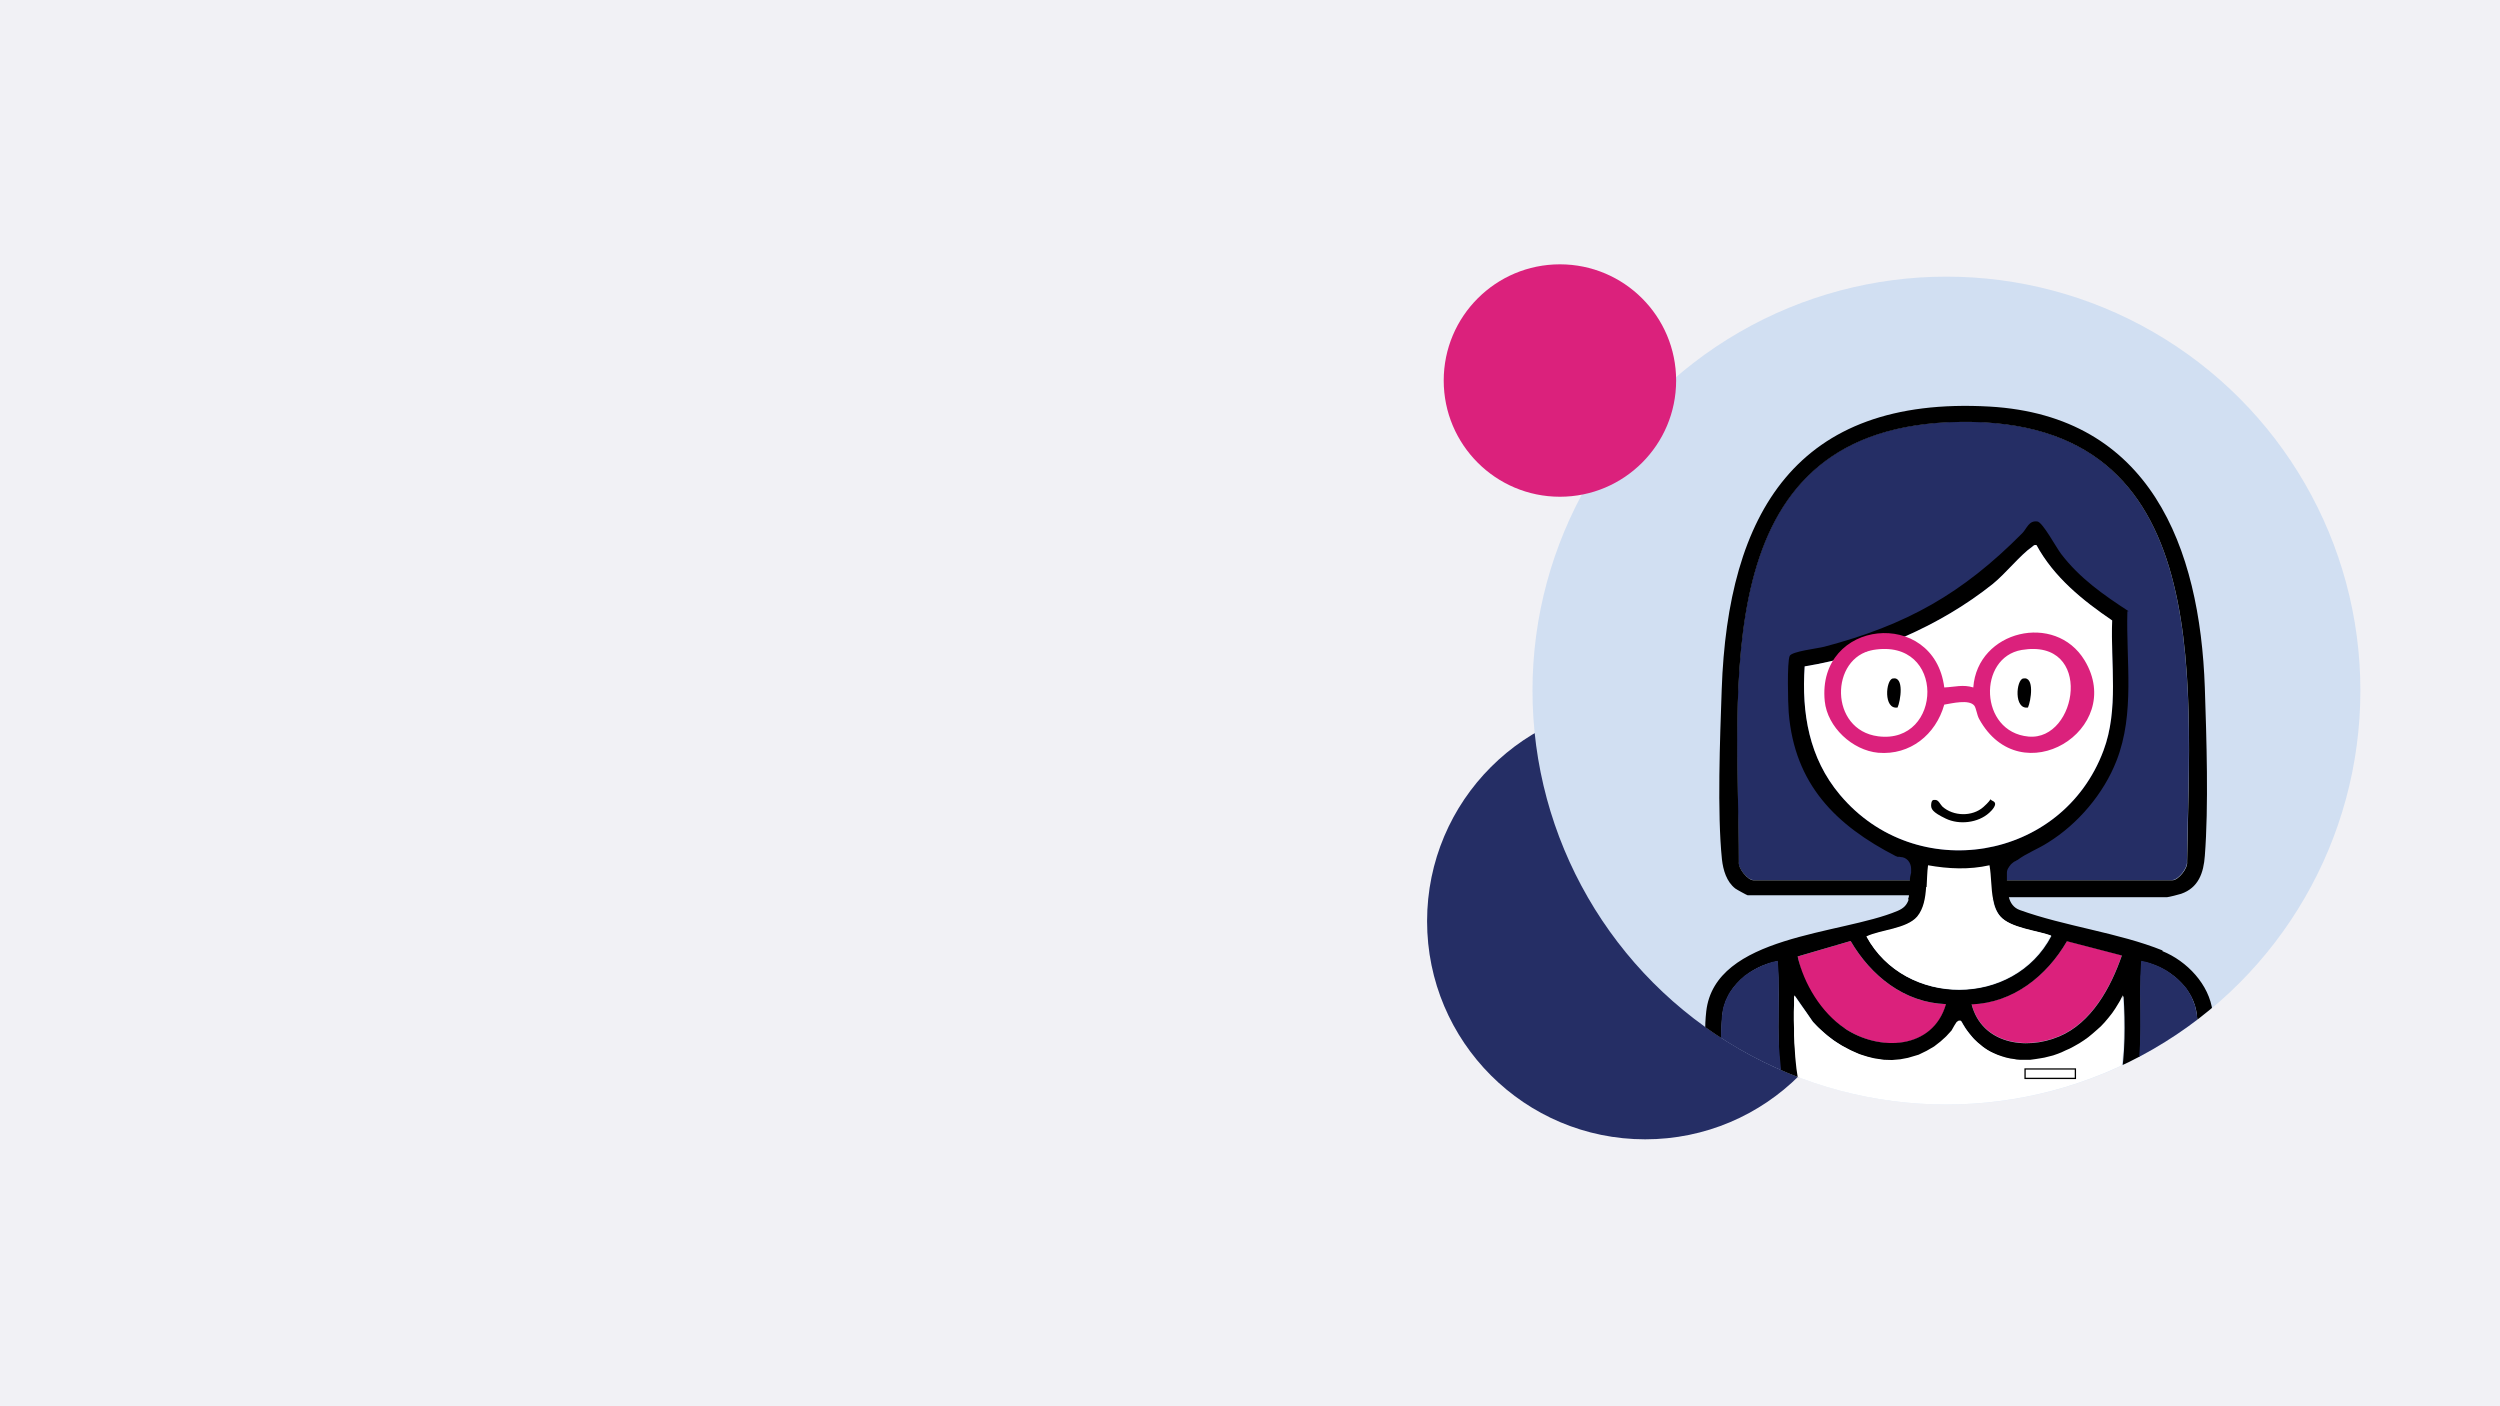
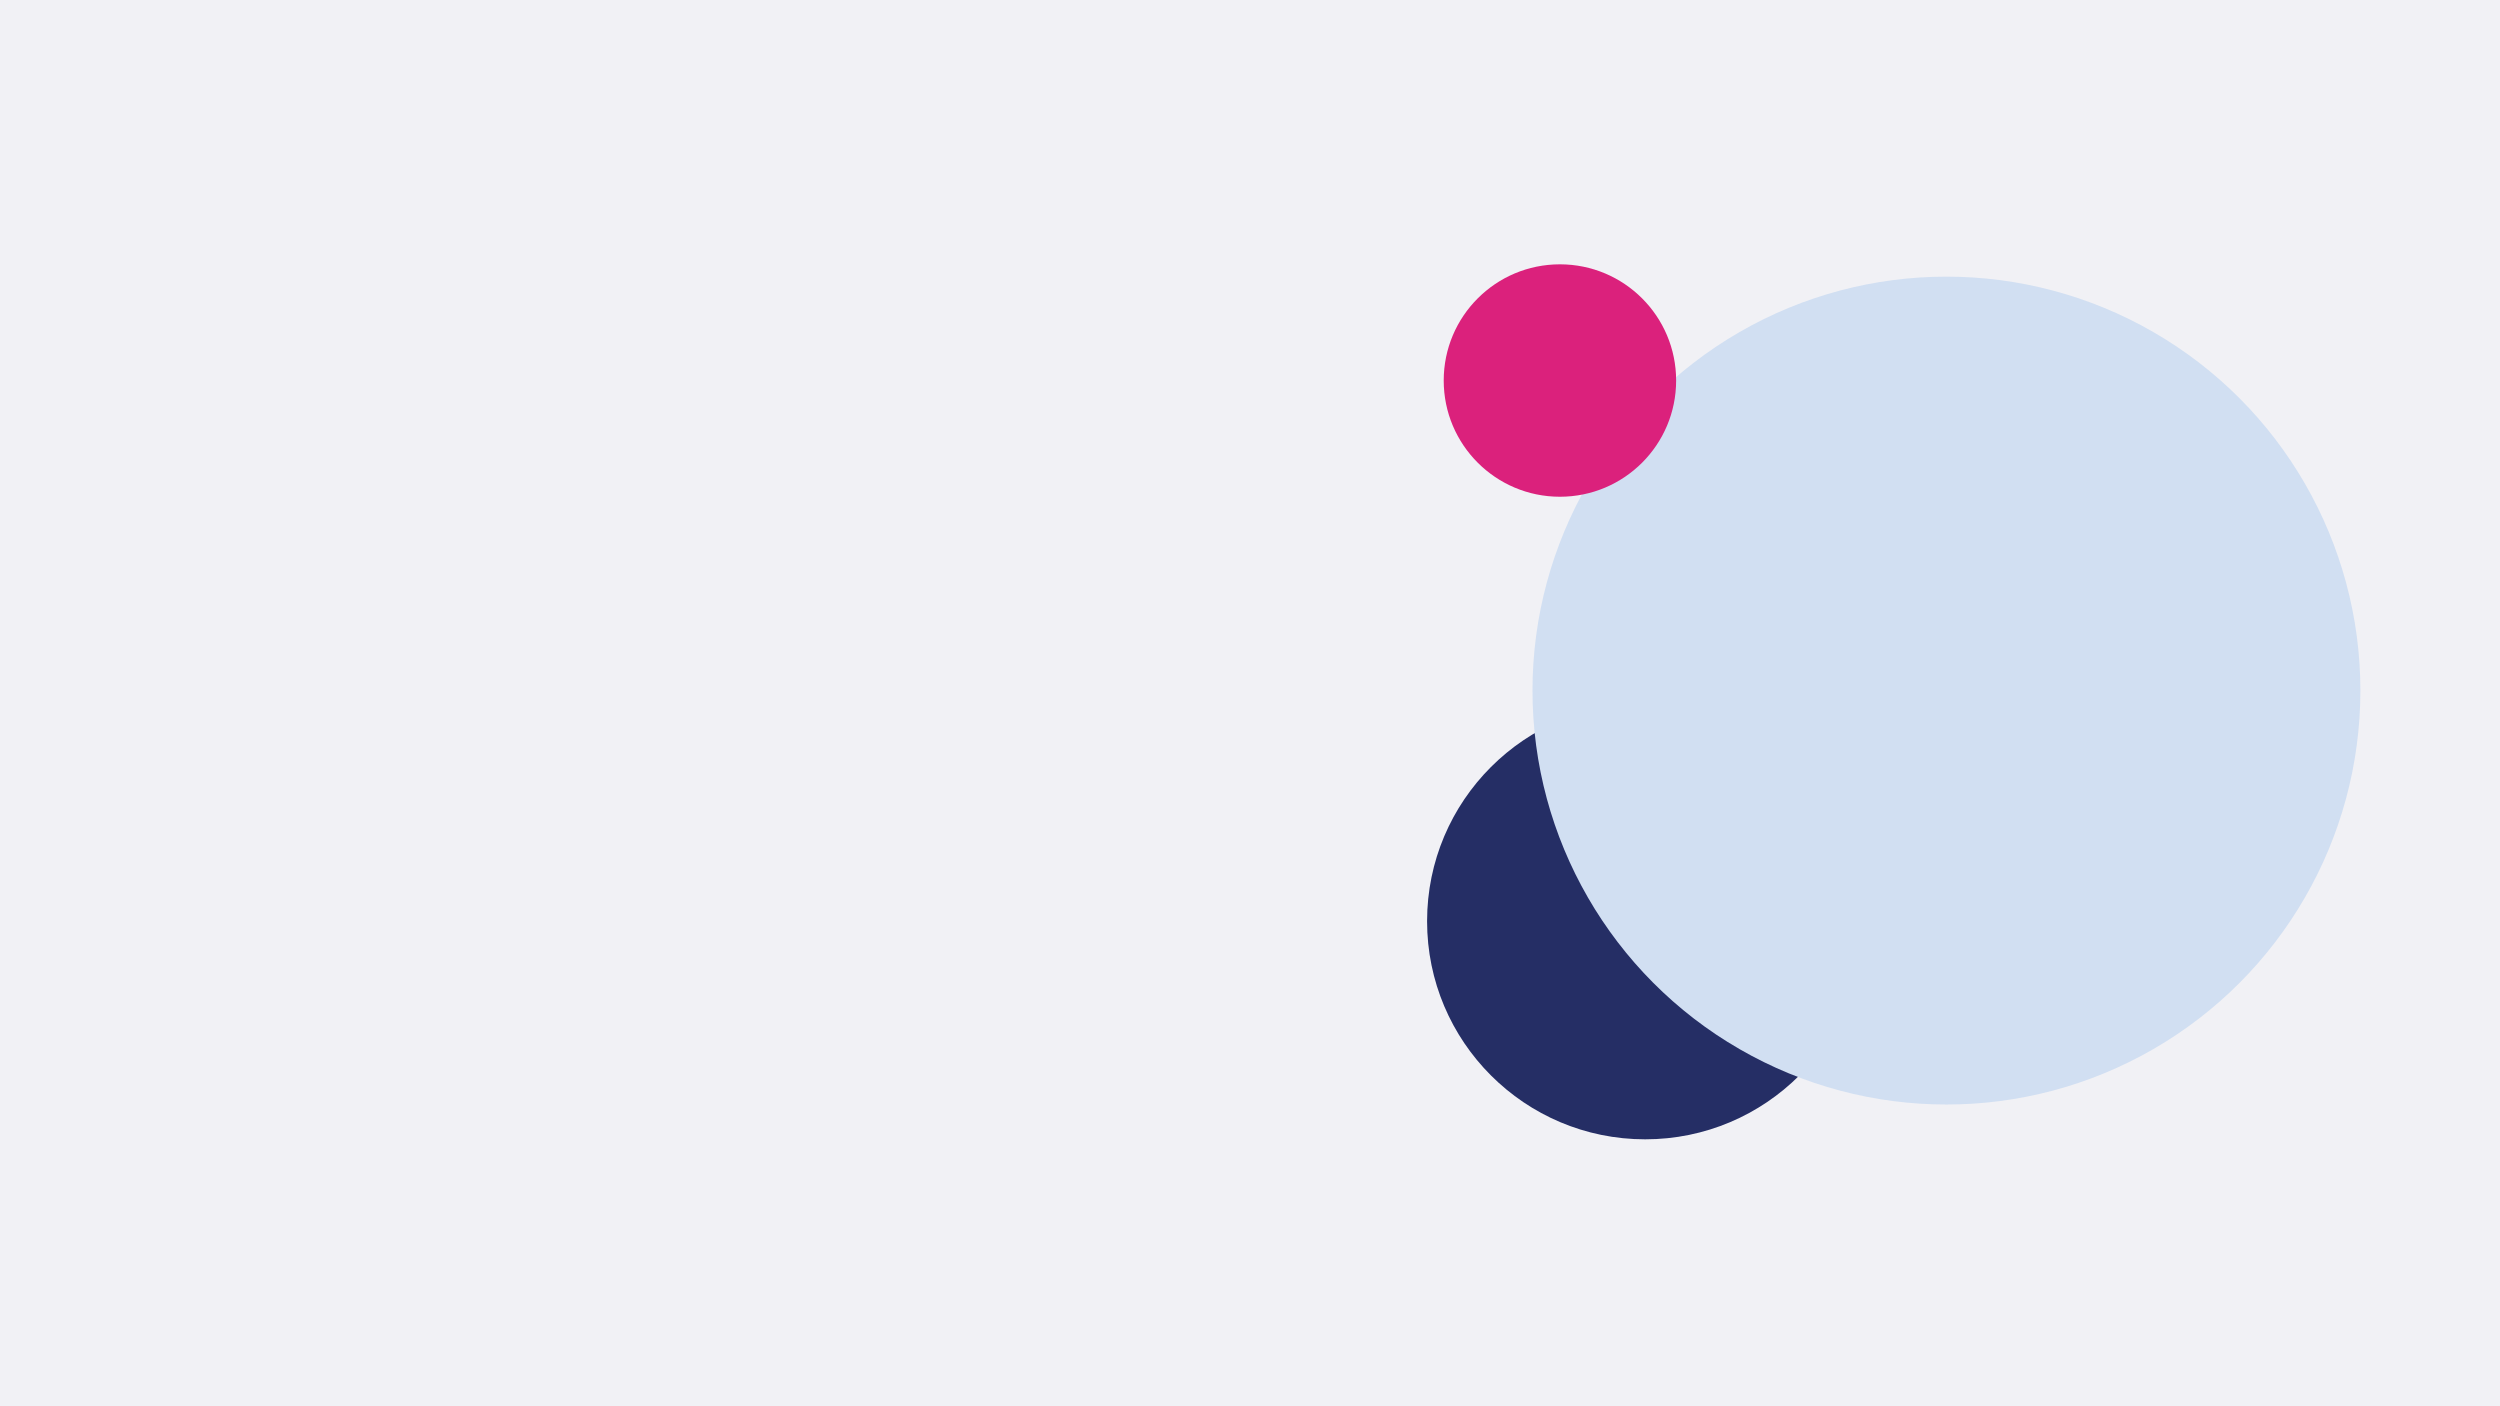
<svg xmlns="http://www.w3.org/2000/svg" id="Layer_1" data-name="Layer 1" viewBox="0 0 1920 1080">
  <defs>
    <style>
      .cls-1 {
        fill: none;
      }

      .cls-2 {
        fill: #d1dff2;
      }

      .cls-3 {
        fill: #252e65;
      }

      .cls-4 {
        stroke: #000;
        stroke-miterlimit: 10;
      }

      .cls-4, .cls-5 {
        fill: #fff;
      }

      .cls-6 {
        fill: #db217c;
      }

      .cls-7 {
        clip-path: url(#clippath);
      }

      .cls-8 {
        fill: #f1f1f5;
      }
    </style>
    <clipPath id="clippath">
-       <circle class="cls-1" cx="1494.68" cy="530.37" r="317.91" />
-     </clipPath>
+       </clipPath>
  </defs>
  <rect class="cls-8" x="-.39" y="0" width="1920.77" height="1080" />
  <circle class="cls-3" cx="1263.5" cy="707.5" r="167.5" />
  <g>
    <circle class="cls-2" cx="1494.86" cy="530.37" r="317.91" />
    <g class="cls-7">
      <g>
-         <path class="cls-6" d="M1629.57,733.64c-8.36,24.34-23.23,51.84-48.31,62.24-26.01,10.96-59.27,5.2-67.07-24.71,31.96-1.11,57.78-21.92,73.21-48.49l42.18,10.96h0Z" />
-         <path class="cls-6" d="M1494.68,771.36c-10.03,34.93-51.1,36.6-77.85,18.58-26.76-18.02-31.59-34.56-36.23-55.37l40.69-11.89c15.61,26.76,41.25,47.38,73.21,48.49h.19v.19Z" />
        <path class="cls-3" d="M1496.16,324.13c-186.54,8.36-160.9,203.82-160.9,337.6-.74,5.02,6.88,14.12,11.15,14.12h128.39v-2.23h65.4v2.23h128.2c4.27,0,11.89-9.1,11.15-14.12,2.42-145.11,21.74-346.89-183.39-337.6Z" />
        <path d="M1699.25,776.93c-2.42-20.81-19.7-38.83-38.46-46.45v-.56c-33.63-13.56-75.25-18.58-109.62-31.03-4.65-1.67-7.25-5.39-8.36-9.85h121.51c.93,0,9.29-2.04,10.78-2.6,13.38-4.65,17.28-16.16,18.21-29.17,2.97-37.9,1.3-90.49,0-129.13h0c-3.72-107.95-41.99-208.84-165.36-215.9-148.46-8.36-201.04,82.12-205.68,217.39-1.3,37.53-3.53,94.39.19,130.43.93,8.18,3.53,17.09,10.22,22.3.93.74,9.1,5.2,9.48,5.2h123.93c0,1.11-.37,2.04-.74,3.16h.56c-1.49,4.46-3.9,6.87-8.73,8.92-43.29,18.21-140.09,18.39-146.78,77.11-2.6,22.85,1.49,49.98,0,73.21,3.53,6.5,10.22,5.57,12.26-1.11,1.49-22.11-1.86-46.45,0-68.19,1.86-22.3,21.55-38.46,42.36-42.36,2.79,33.26-2.79,67.63,5.39,100.52,1.86,7.62,3.9,18.95,13.56,14.31,5.57-2.6-.19-12.08-1.11-16.91-4.83-23.78-4.83-47.19-4.27-71.35l13.94,20.07c29.36,32.14,75.62,43.29,107.02,7.06,2.42-2.79,2.6-7.99,6.88-7.62,28.99,54.25,102.93,27.68,124.49-19.51,1.3,21.74,1.3,44.22-2.42,65.77-1.11,6.32-11.33,27.68,3.53,23.04,6.5-2.04,10.03-28.61,10.78-35.3,2.97-26.57,0-53.33,2.04-79.89,20.07,3.53,40.13,19.88,42.36,41.06,2.42,21.74-1.86,47.38,0,69.49l5.39,5.57c4.46,0,6.5-2.79,7.06-6.87,1.86-13.75,1.49-56.67-.19-70.79h-.18ZM1615.45,576.64h0c-31.77,84.91-144,103.31-202.34,33.82-23.78-28.24-29.54-62.8-27.13-98.66,51.28-8.36,103.86-30.84,144.55-63.36,9.85-7.99,21.18-22.3,29.91-28.43,1.11-.74,1.49-1.86,3.53-1.3,13.38,24.71,35.49,42.55,58.16,57.97-1.3,33.26,5.2,68.38-6.69,99.96h0ZM1346.59,676.04c-4.27,0-11.89-9.1-11.15-14.12,0-133.78-25.64-329.24,160.9-337.6,205.12-9.1,185.62,192.49,183.39,337.6.74,5.02-6.88,14.12-11.15,14.12h-127.27v-5.76c0-1.67.56-2.97,1.49-4.27.19-.37.56-.93.93-1.3,0,0,.19-.37.37-.56.56-.56,1.11-1.11,1.86-1.67.56-.56,1.3-.93,2.23-1.3.37-.37.74-.56,1.3-.74,6.88-5.2,15.61-8.36,23.41-13.38,23.04-14.31,42.73-37.53,52.58-62.8,14.31-36.6,7.25-76.36,8.36-114.83h.93c-19.32-12.63-37.53-25.27-51.84-44.03-3.72-4.83-14.12-24.34-18.21-24.9-6.69-.93-7.99,5.39-11.71,9.1-45.89,46.26-88.63,70.42-152.17,87.14-5.02,1.3-24.9,3.53-26.38,7.06-2.04,4.83-1.3,36.23-.74,43.29,4.46,55.37,36.23,86.77,82.5,110.55.37,0,.56,0,.93.37h.93c.56,0,1.11,0,1.49.19,2.42,0,4.27,1.11,5.57,2.42l.37.37h0c1.49,1.86,2.23,4.09,2.23,6.32v1.67h0v1.3c-.56,1.86-.93,3.9-.93,5.76h-120.22ZM1416.64,789.75h.19c-18.02-11.89-31.59-34.37-36.23-55.18l40.69-11.89c15.61,26.76,41.25,47.38,73.21,48.49-10.03,34.93-51.1,36.6-77.85,18.58h0ZM1433.74,719.52c10.96-5.2,30.84-5.76,39.02-15.24,3.53-4.09,5.2-9.29,6.13-15.05h8.55c1.3-7.06.93-14.68.93-21,12.82,2.23,25.83,2.23,38.65,0,0,6.87-.37,14.12.74,21h2.23c0,.56,0,.93.19,1.49h.56c.93,5.02,2.6,9.85,5.76,13.38,7.99,8.92,28.06,10.59,39.02,14.68-28.8,55.18-112.22,55-141.77.74h0ZM1581.26,796.07c-26.01,10.96-59.27,5.2-67.07-24.71,31.96-1.11,57.78-21.92,73.21-48.49l42.18,10.96c-8.36,24.34-23.23,51.84-48.31,62.24h0Z" />
        <path class="cls-5" d="M1563.98,418.52c13.38,24.71,35.49,42.55,58.16,57.97-1.3,33.26,5.2,68.38-6.69,99.96-31.77,85.1-144,103.49-202.34,34-23.78-28.24-29.54-62.8-27.13-98.66,51.28-8.36,103.86-30.84,144.55-63.36,9.85-7.99,21.18-22.3,30.1-28.43,1.11-.74,1.49-1.86,3.53-1.3h0l-.19-.19Z" />
        <path class="cls-5" d="M1536.11,703.73c-3.16-3.53-4.83-7.99-5.76-13.01h.37c-1.67-8.36-1.3-17.84-2.79-26.2-15.61,3.53-31.59,2.79-47.19,0-.74,5.39-.74,11.15-1.11,16.72h-.37c-.56,8.36-1.86,16.54-6.88,22.67-8.18,9.48-28.06,10.03-39.02,15.24,29.54,54.44,113.15,54.63,141.77-.74-10.96-3.9-31.03-5.76-39.02-14.68h0Z" />
        <path d="M1486.5,614.36c2.23,0,3.72,3.53,5.2,5.02,8.36,7.62,23.04,7.99,31.59.37,8.55-7.62,3.16-6.32,7.43-4.46,4.09,2.04-1.11,7.25-2.97,8.92-8.55,7.8-23.04,9.48-33.44,4.46-10.41-5.02-11.52-7.43-11.15-11.15s2.04-3.16,3.34-3.16h0Z" />
        <path class="cls-6" d="M1493.38,527.96c7.8-.37,14.31-2.42,22.11,0,3.16-43.85,62.99-57.97,85.47-20.81,32.14,53.14-49.05,103.31-81.01,44.96-1.67-2.97-2.23-8.36-3.72-10.22-4.09-5.02-17.28-1.67-23.04-.74-6.5,23.04-26.2,39.02-50.72,36.97-19.88-1.86-39.02-19.7-41.06-39.58-6.32-63.17,83.98-72.09,91.79-10.59h.19ZM1438.57,499.16c-33.26,5.76-33.82,61.5,3.9,66.33,49.79,6.32,52.21-75.81-3.9-66.33ZM1552.65,499.16c-33.82,5.76-32.7,62.99,5.2,66.52s50.35-75.81-5.2-66.52Z" />
        <path d="M1457.33,543.38c-10.96,1.67-9.1-21.18-3.72-22.3,9.1-1.86,5.95,17.47,3.72,22.3Z" />
        <path d="M1557.48,543.38c-10.96,1.67-9.1-21.18-3.72-22.3,9.1-1.86,5.95,17.47,3.72,22.3Z" />
        <polygon class="cls-3" points="1322.44 848.47 1322.81 839.55 1322.63 829.33 1322.44 818.18 1322.07 809.08 1321.7 797.93 1321.88 789.38 1322.44 780.28 1323.37 773.96 1325.23 768.39 1327.83 763 1330.62 758.91 1333.4 755.57 1336.56 752.22 1339.91 749.25 1343.99 746.46 1349.2 743.49 1353.1 741.63 1357.56 739.96 1360.71 738.84 1365.36 737.92 1365.55 741.07 1365.92 747.02 1366.1 752.78 1366.1 758.17 1366.1 767.09 1366.1 779.72 1365.92 788.83 1366.1 796.81 1366.29 804.25 1366.85 811.12 1367.78 821.15 1369.26 831 1370.93 838.25 1371.86 842.34 1373.35 846.98 1374.28 849.4 1376.14 852 1320.21 852 1322.44 848.47" />
        <polygon class="cls-3" points="1692.56 854.04 1687.17 848.47 1686.8 840.48 1686.8 830.07 1687.17 817.81 1687.54 808.71 1687.91 798.12 1687.91 789.01 1687.17 778.98 1685.87 772.47 1682.9 765.04 1679.18 758.91 1675.65 755.01 1672.12 751.48 1668.59 748.69 1663.94 745.35 1659.11 742.75 1654.28 740.7 1649.45 739.03 1644.43 737.92 1644.25 740.52 1644.06 744.6 1643.88 747.76 1643.69 749.81 1643.69 751.48 1643.69 754.64 1643.69 756.87 1643.51 760.58 1643.51 763.18 1643.69 767.27 1643.69 770.62 1643.69 774.7 1643.69 777.68 1643.69 779.54 1643.69 784.18 1643.69 790.31 1643.69 793.47 1643.51 797.74 1643.51 802.2 1643.32 805.18 1643.13 808.71 1642.95 811.31 1642.39 816.32 1642.02 819.85 1641.65 823.01 1641.09 827.1 1639.98 832.49 1639.42 835.65 1638.49 839.36 1637.75 842.71 1636.63 845.68 1635.7 848.1 1634.59 850.33 1633.47 851.81 1631.43 853.11 1692.56 854.04" />
        <polygon class="cls-5" points="1385.61 849.95 1385.61 847.17 1384.68 843.08 1383.2 838.81 1381.71 833.23 1380.6 826.91 1379.67 820.78 1379.11 815.39 1378.74 811.68 1378.37 805.55 1377.99 801.09 1377.81 795.33 1377.81 789.75 1377.62 783.62 1377.62 777.12 1377.81 772.1 1377.81 768.57 1377.81 764.3 1379.85 767.27 1382.64 771.36 1387.1 777.49 1391.74 784.37 1396.39 789.2 1403.08 795.14 1408.47 799.23 1414.41 802.95 1421.47 806.66 1428.16 809.63 1434.11 811.49 1439.31 812.79 1446.93 813.91 1453.06 814.09 1459.38 813.54 1465.32 812.42 1473.5 810.01 1479.63 807.03 1485.39 803.69 1490.4 799.79 1494.68 795.89 1498.77 791.43 1500.99 787.52 1502.67 784.92 1503.41 784.37 1504.34 783.81 1505.83 783.81 1506.2 784.55 1506.75 785.48 1507.31 786.6 1508.06 787.71 1509.54 790.13 1511.4 792.54 1512.89 794.4 1514.56 796.44 1516.05 798.12 1518.65 800.53 1520.32 801.83 1522.73 803.87 1524.78 805.36 1526.26 806.29 1528.49 807.59 1530.91 808.71 1533.88 810.01 1537.6 811.31 1540.76 812.24 1544.1 812.98 1546.89 813.35 1548.75 813.72 1551.16 813.91 1553.58 813.91 1556.55 813.91 1559.34 813.91 1563.42 813.35 1566.95 812.79 1570.11 812.24 1573.83 811.31 1576.8 810.56 1580.52 809.26 1583.31 808.15 1586.46 806.66 1589.44 805.36 1592.6 803.69 1596.87 801.27 1600.58 798.86 1603.93 796.44 1607.09 793.84 1610.06 791.24 1613.4 788.27 1616.38 785.11 1619.35 781.58 1622.14 778.05 1624.55 774.52 1626.6 771.17 1628.27 768.39 1629.2 766.53 1630.31 764.3 1630.31 766.34 1630.5 768.94 1630.69 772.1 1630.87 774.89 1631.06 779.72 1631.06 783.81 1631.06 787.34 1631.06 789.94 1631.06 793.66 1631.06 795.89 1630.87 799.79 1630.69 804.99 1630.5 808.33 1629.94 814.09 1629.01 822.08 1628.27 827.29 1627.9 830.07 1626.41 834.72 1625.11 838.99 1624.55 841.41 1623.81 844.19 1623.44 846.24 1623.44 849.21 1385.61 849.95" />
        <rect class="cls-4" x="1555.25" y="820.97" width="38.65" height="7.25" />
      </g>
    </g>
  </g>
  <circle class="cls-6" cx="1198.02" cy="292.25" r="89.25" />
</svg>